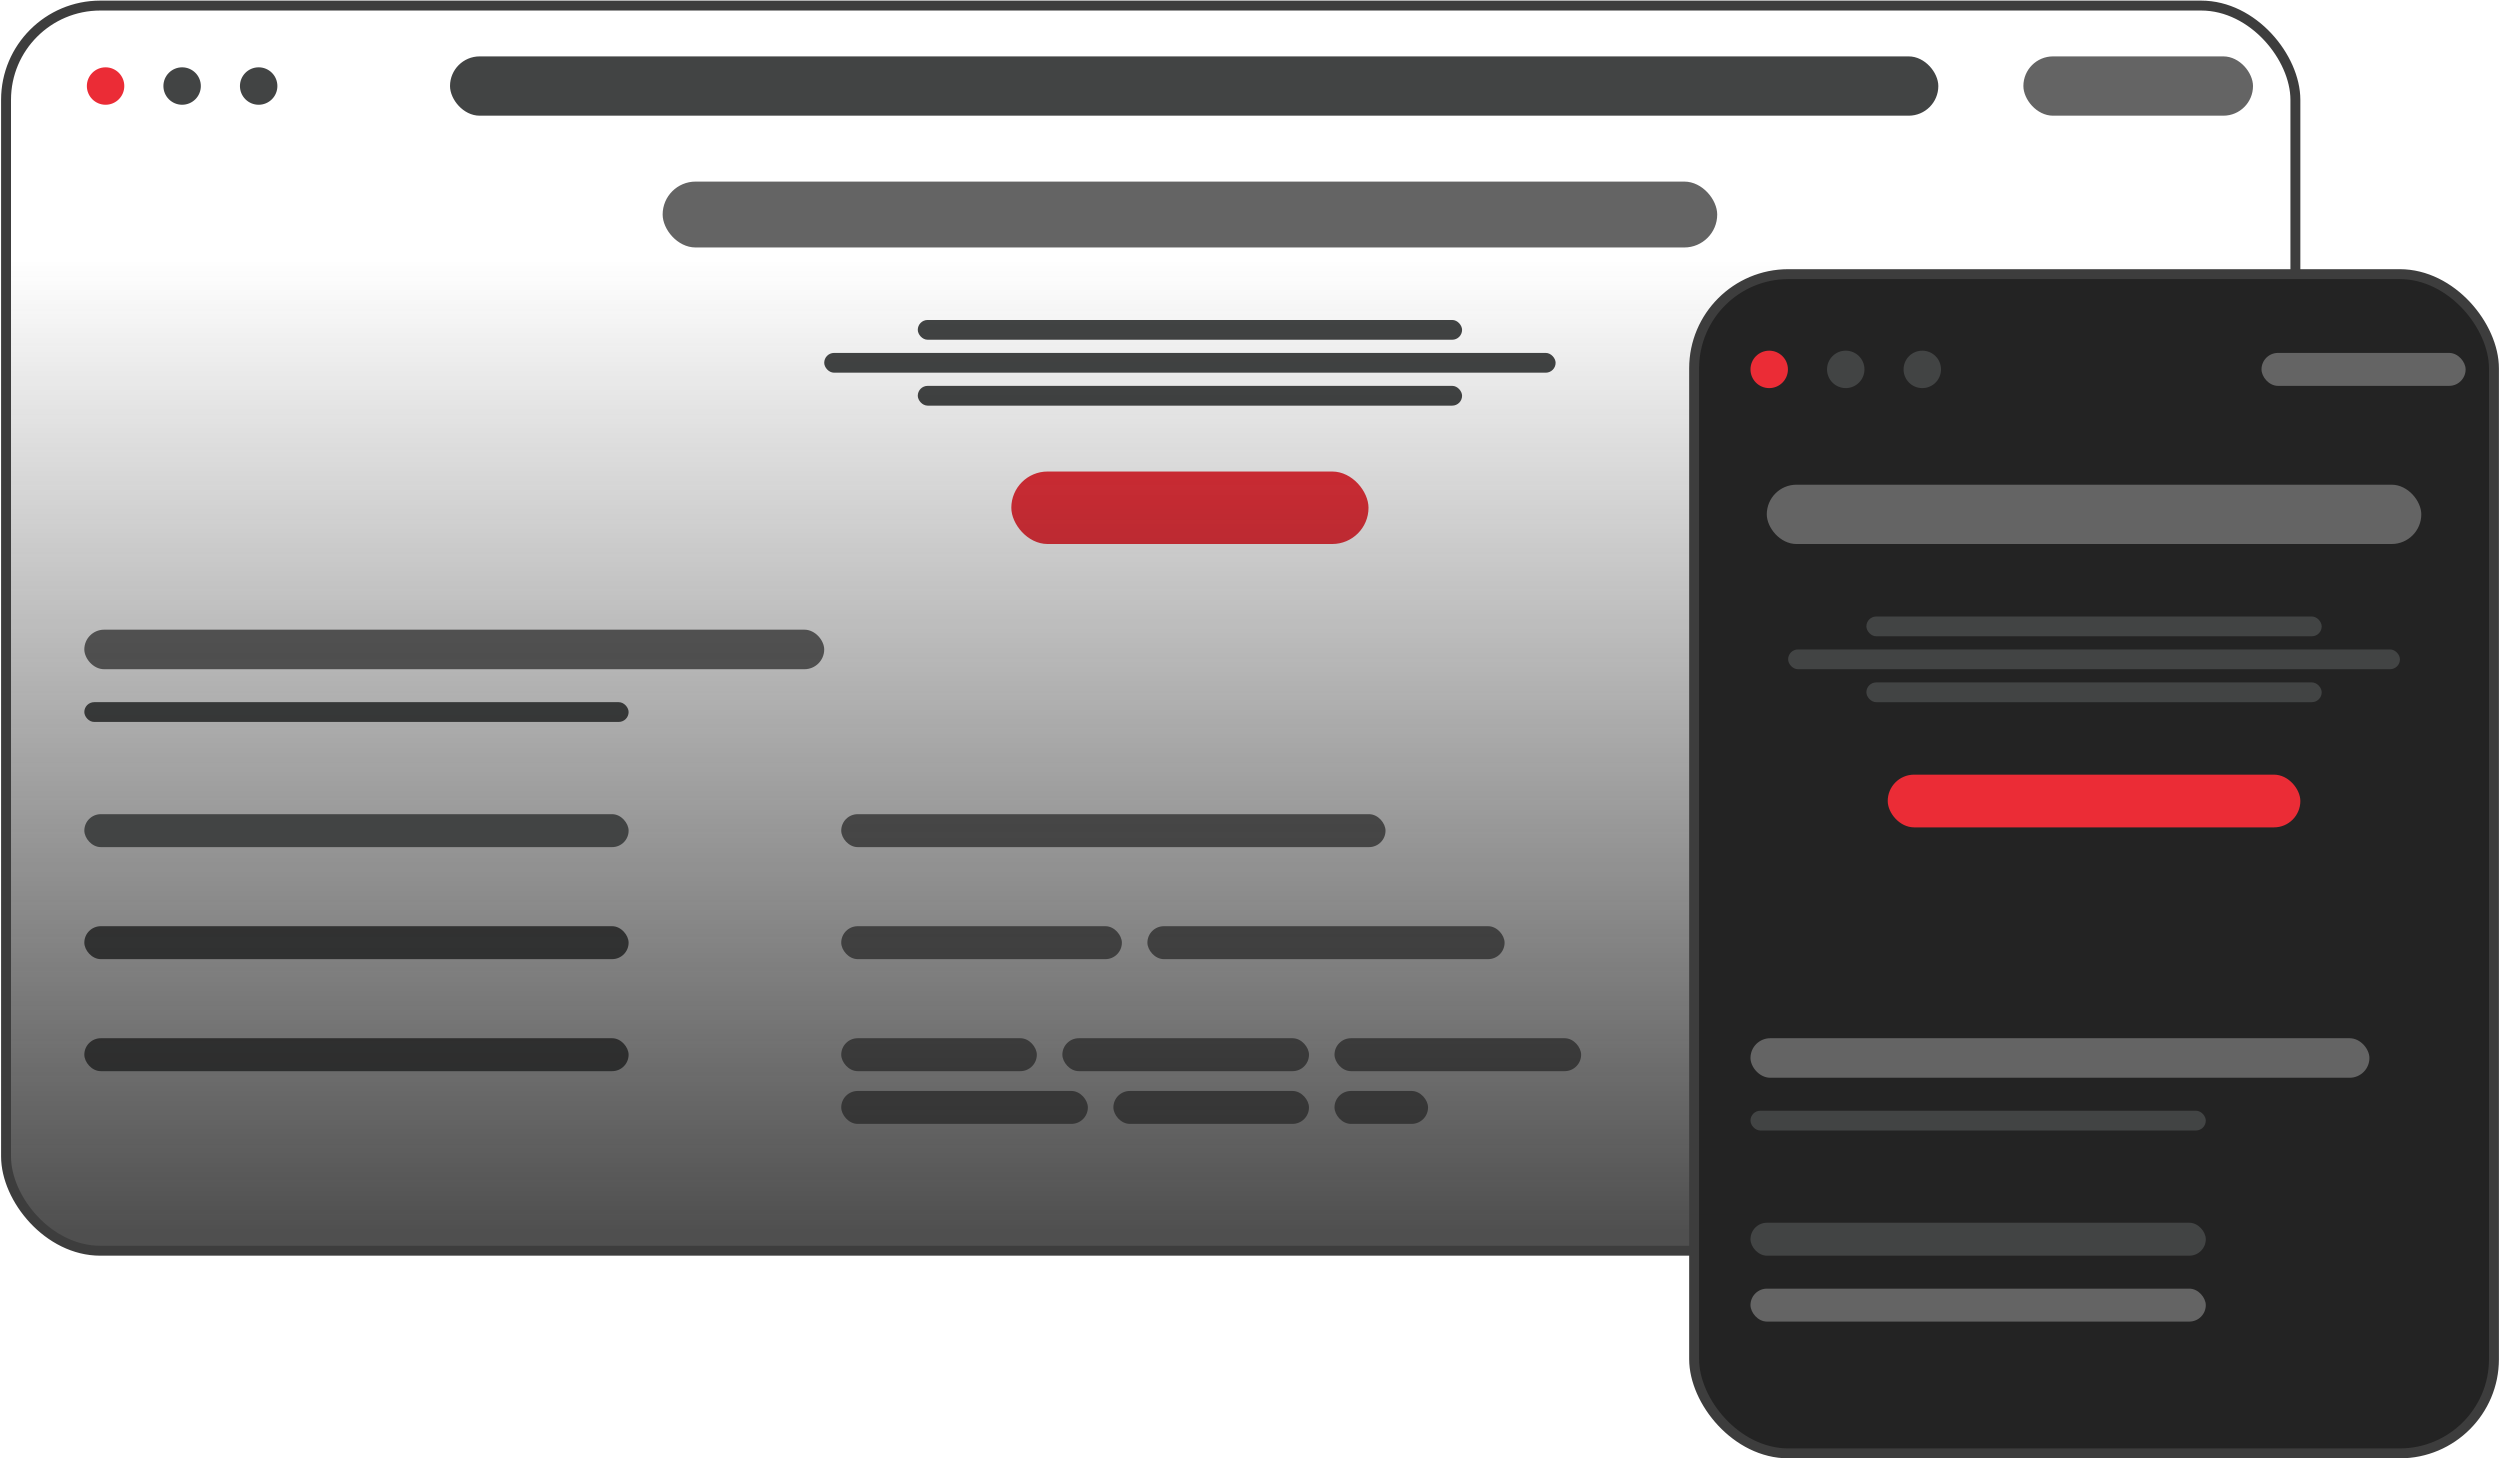
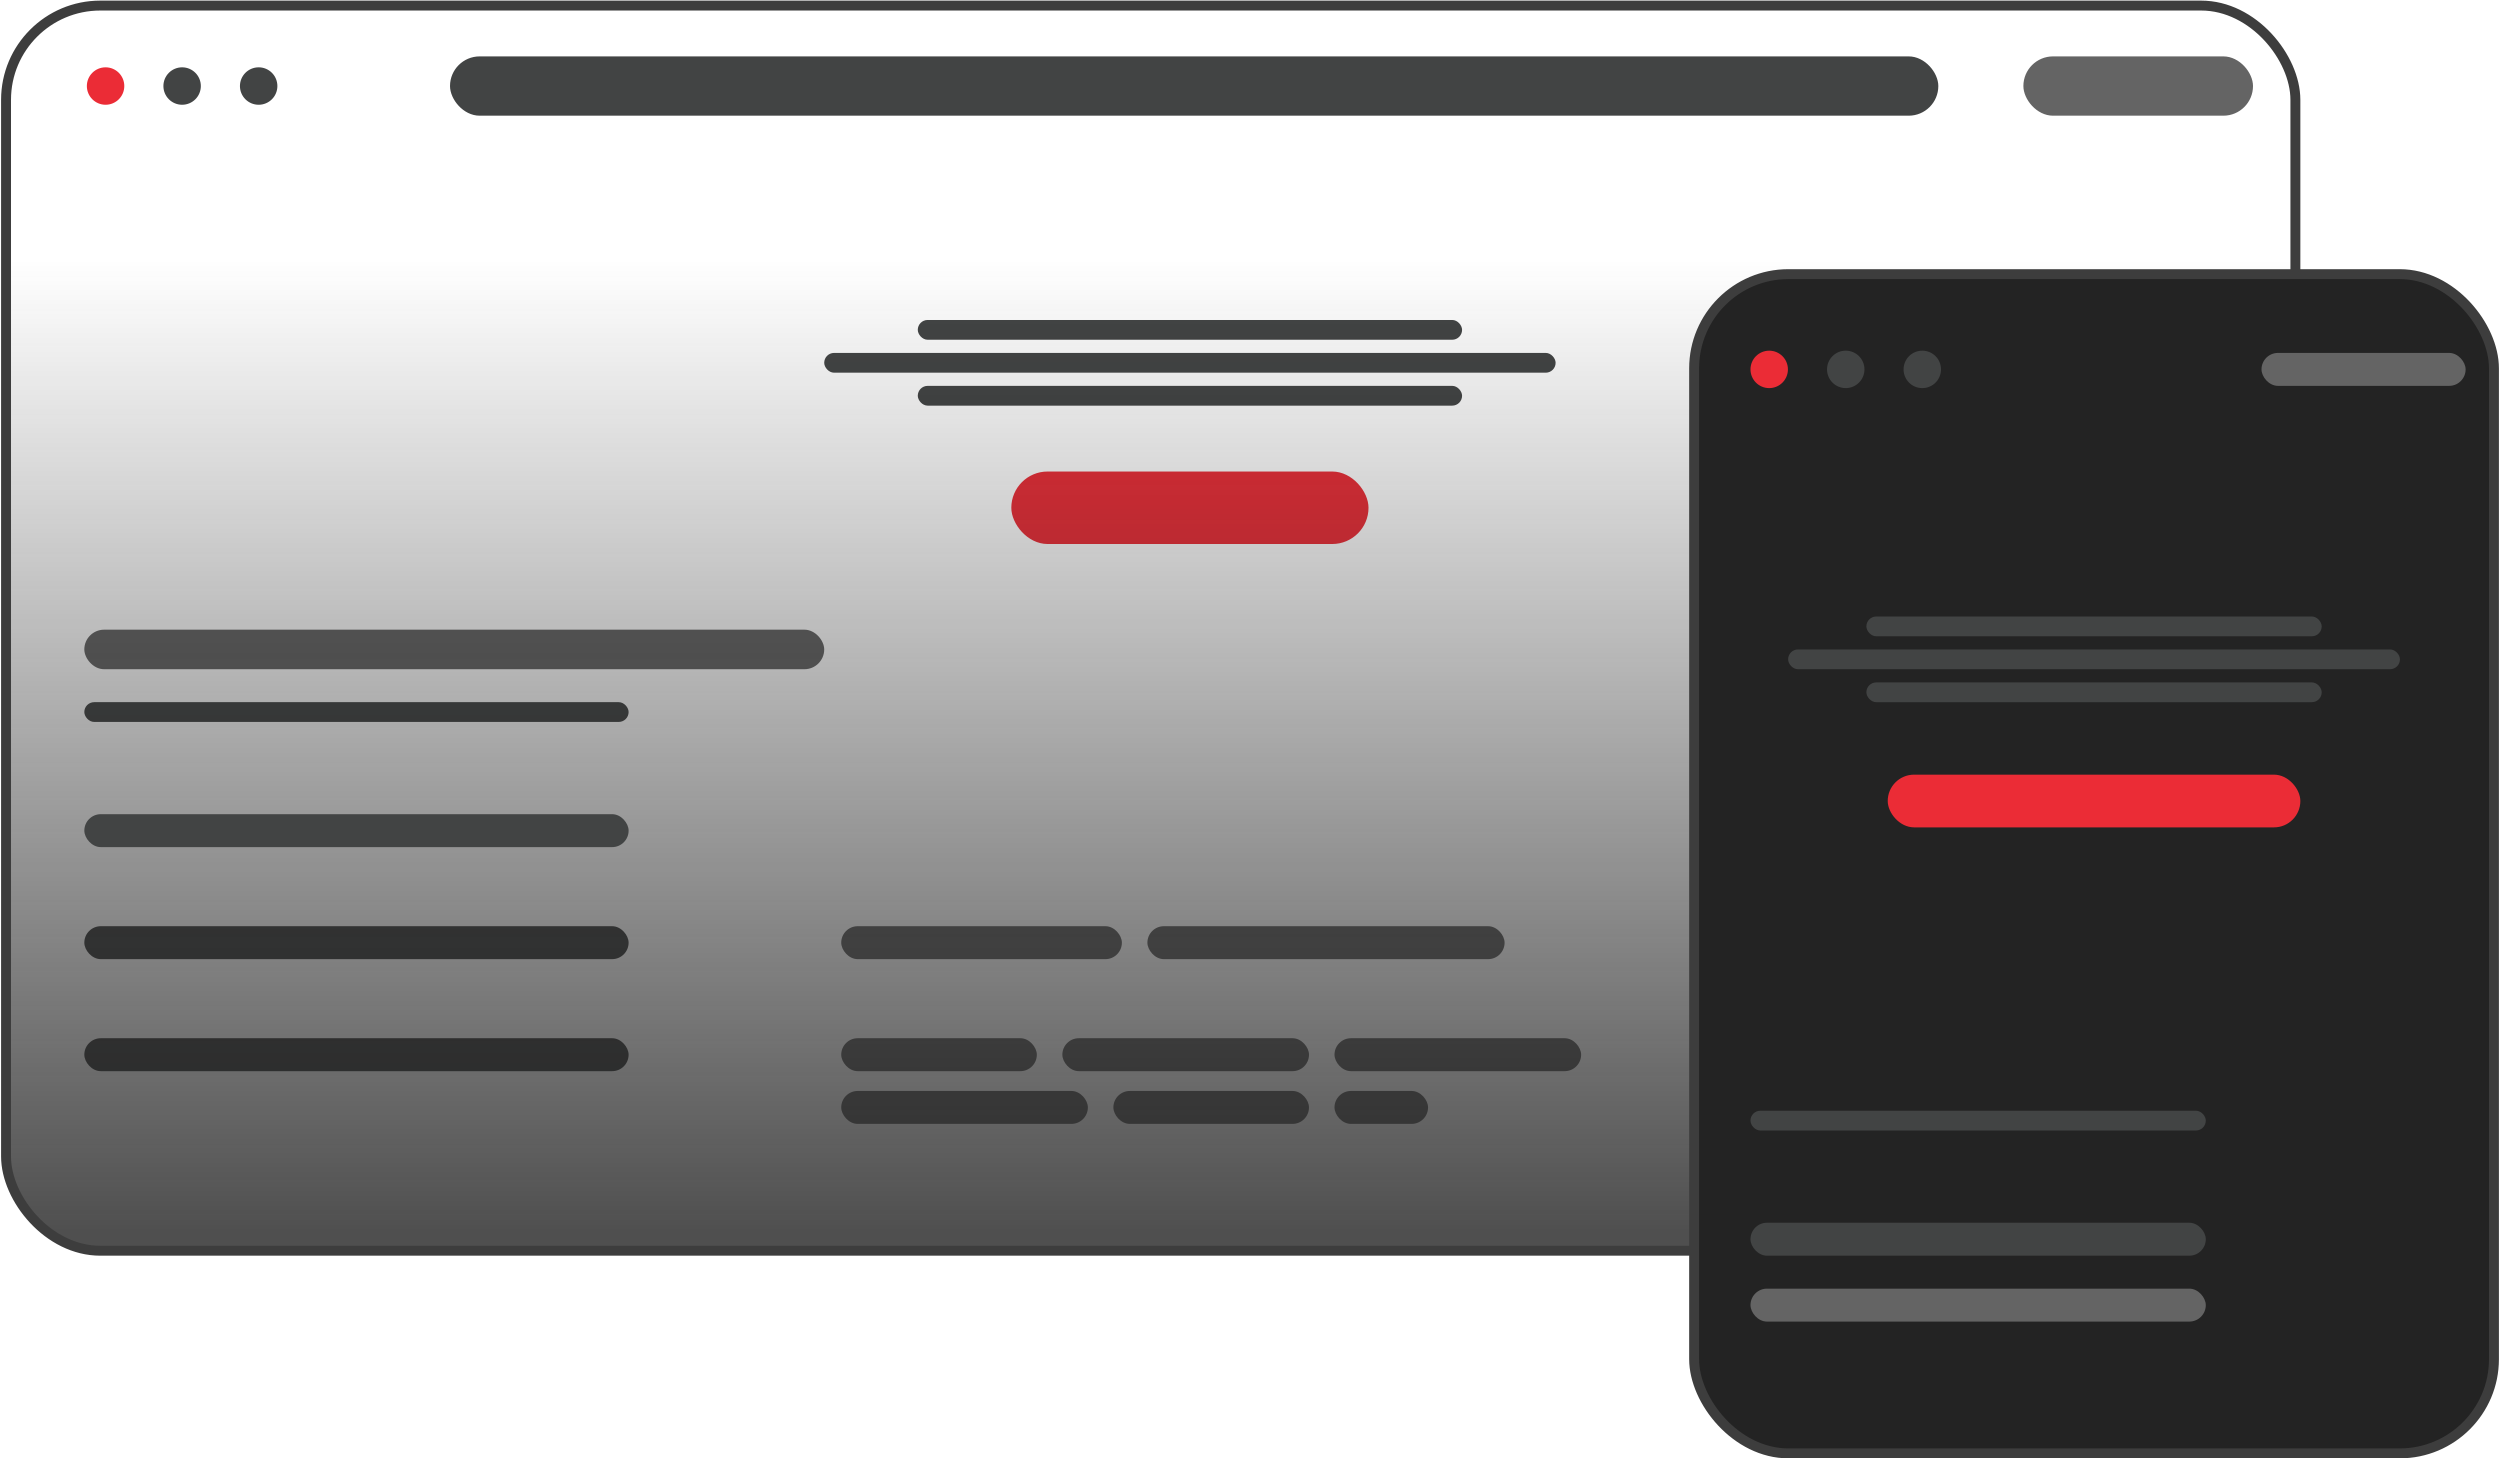
<svg xmlns="http://www.w3.org/2000/svg" width="252" height="147" viewBox="0 0 252 147" fill="none">
  <rect x="8.499" y="63.472" width="74.582" height="3.985" rx="1.993" fill="#646464" />
  <circle cx="10.642" cy="8.673" r="1.887" fill="#EB2C36" />
  <circle cx="18.358" cy="8.673" r="1.887" fill="#424444" />
  <circle cx="26.073" cy="8.673" r="1.887" fill="#424444" />
  <rect x="45.361" y="5.684" width="150.022" height="5.978" rx="2.989" fill="#424444" />
-   <rect x="66.794" y="18.304" width="106.301" height="6.642" rx="3.321" fill="#646464" />
  <rect x="101.941" y="47.53" width="36.005" height="7.306" rx="3.653" fill="#EB2C36" />
  <rect x="92.512" y="32.253" width="54.865" height="1.993" rx="0.996" fill="#424444" />
  <rect x="8.499" y="70.778" width="54.865" height="1.993" rx="0.996" fill="#424444" />
-   <rect x="84.796" y="82.069" width="54.865" height="3.321" rx="1.661" fill="#646464" />
  <rect x="8.499" y="93.361" width="54.865" height="3.321" rx="1.661" fill="#424444" />
  <rect x="84.796" y="93.361" width="28.29" height="3.321" rx="1.661" fill="#646464" />
  <rect x="115.658" y="93.361" width="36.005" height="3.321" rx="1.661" fill="#646464" />
  <rect x="8.499" y="104.653" width="54.865" height="3.321" rx="1.661" fill="#424444" />
  <rect x="84.796" y="104.653" width="19.717" height="3.321" rx="1.661" fill="#646464" />
  <rect x="112.229" y="109.968" width="19.717" height="3.321" rx="1.661" fill="#646464" />
  <rect x="107.086" y="104.653" width="24.861" height="3.321" rx="1.661" fill="#646464" />
  <rect x="134.518" y="109.968" width="9.43" height="3.321" rx="1.661" fill="#646464" />
  <rect x="134.518" y="104.653" width="24.861" height="3.321" rx="1.661" fill="#646464" />
  <rect x="84.796" y="109.968" width="24.861" height="3.321" rx="1.661" fill="#646464" />
  <rect x="92.512" y="38.895" width="54.865" height="1.993" rx="0.996" fill="#424444" />
  <rect x="83.081" y="35.574" width="73.725" height="1.993" rx="0.996" fill="#424444" />
  <rect x="0.609" y="0.562" width="230.766" height="125.512" rx="9.5" fill="url(#paint0_linear_251_208)" stroke="#3D3D3D" />
  <rect x="170.768" y="27.633" width="80.623" height="118.868" rx="9.5" fill="#232323" stroke="#3D3D3D" />
  <rect x="227.96" y="35.574" width="20.575" height="3.321" rx="1.661" fill="#646464" />
  <rect x="203.957" y="5.684" width="23.146" height="5.978" rx="2.989" fill="#646464" />
  <circle cx="178.336" cy="37.235" r="1.887" fill="#EB2C36" />
  <circle cx="186.051" cy="37.234" r="1.887" fill="#424444" />
  <circle cx="193.767" cy="37.235" r="1.887" fill="#424444" />
-   <rect x="178.092" y="48.858" width="65.974" height="5.978" rx="2.989" fill="#646464" />
  <rect x="188.132" y="62.144" width="45.895" height="1.993" rx="0.996" fill="#424444" />
  <rect x="188.132" y="68.786" width="45.895" height="1.993" rx="0.996" fill="#424444" />
  <rect x="180.243" y="65.464" width="61.671" height="1.993" rx="0.996" fill="#424444" />
  <rect x="190.283" y="78.085" width="41.592" height="5.314" rx="2.657" fill="#EB2C36" />
  <rect x="176.449" y="111.961" width="45.895" height="1.993" rx="0.996" fill="#424444" />
-   <rect x="176.449" y="104.653" width="62.388" height="3.985" rx="1.993" fill="#646464" />
  <rect x="176.449" y="129.895" width="45.895" height="3.321" rx="1.661" fill="#646464" />
  <rect x="8.5" y="82.069" width="54.865" height="3.321" rx="1.661" fill="#424444" />
  <rect x="176.449" y="123.252" width="45.895" height="3.321" rx="1.661" fill="#424444" />
  <defs>
    <linearGradient id="paint0_linear_251_208" x1="115.992" y1="0.062" x2="115.992" y2="126.573" gradientUnits="userSpaceOnUse">
      <stop offset="0.206" stop-color="#232323" stop-opacity="0" />
      <stop offset="0.981" stop-color="#232323" stop-opacity="0.8" />
    </linearGradient>
  </defs>
</svg>